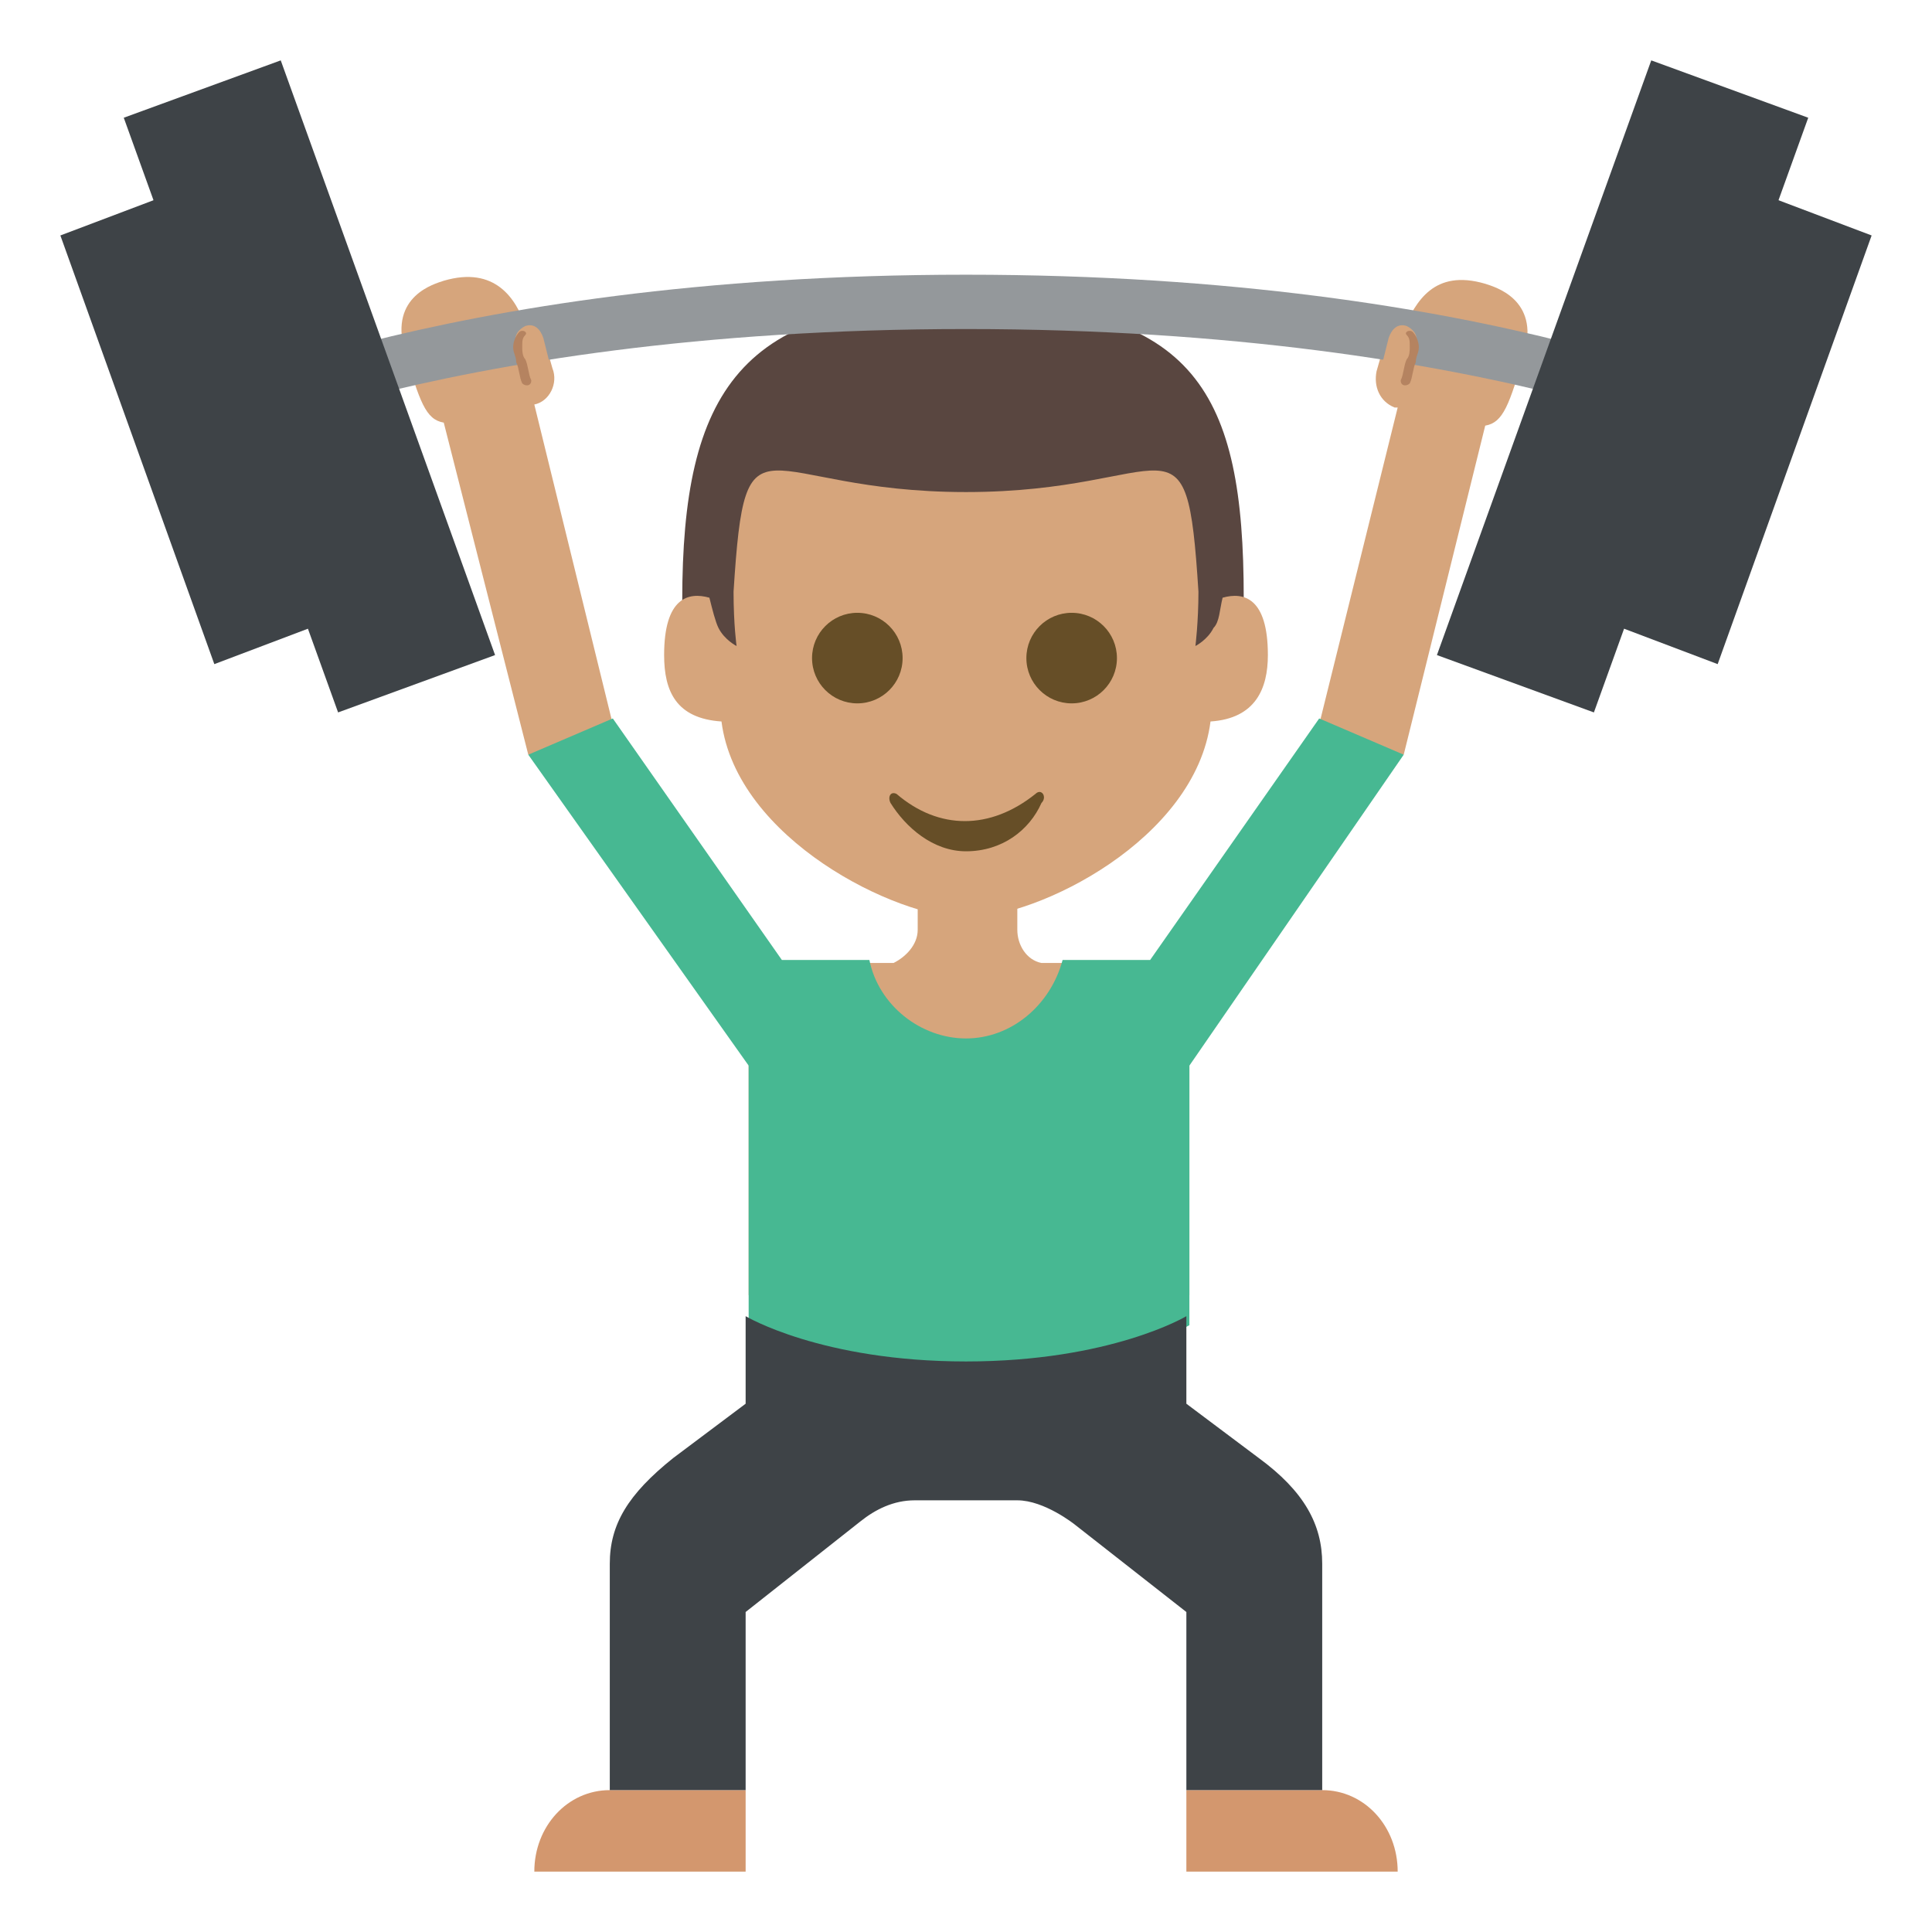
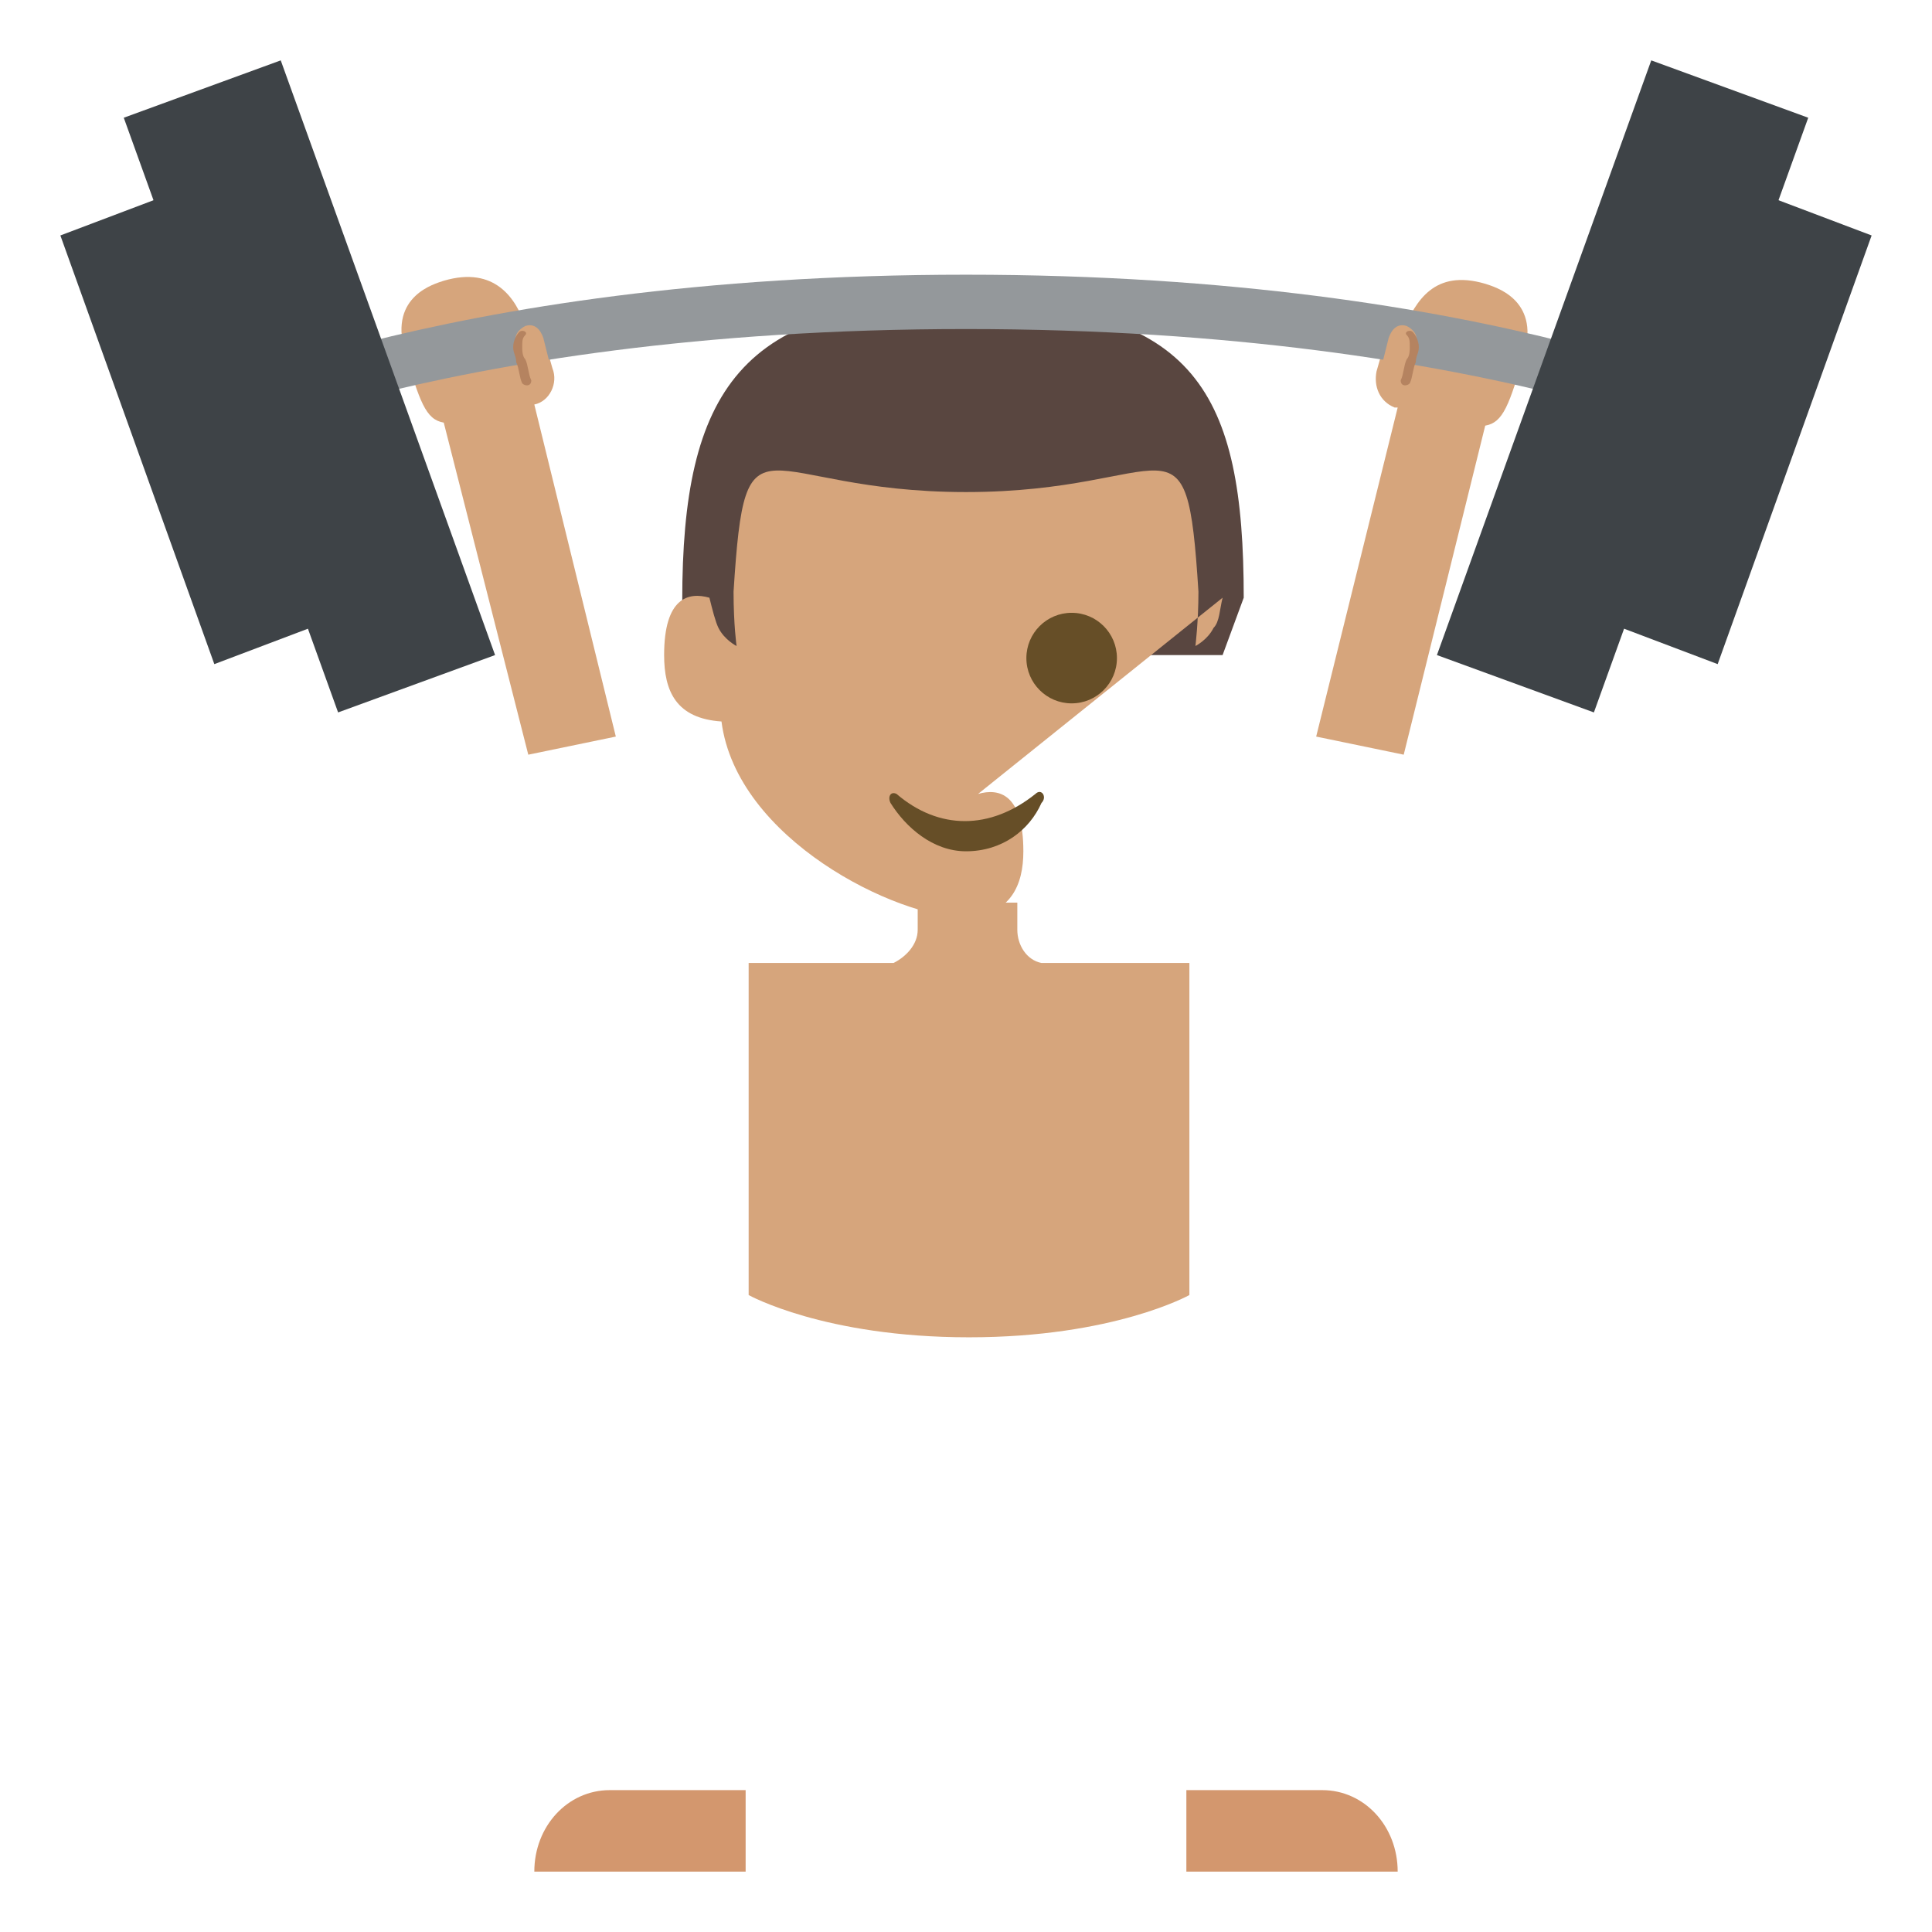
<svg xmlns="http://www.w3.org/2000/svg" width="800px" height="800px" viewBox="0 0 64 64" aria-hidden="true" role="img" class="iconify iconify--emojione" preserveAspectRatio="xMidYMid meet">
  <path d="M22.6 19.9l1 1.8h16.9l.7-1.9c0-6.8-1.6-9.7-9.1-9.8c-7.6-.1-9.5 3-9.5 9.9" fill="#594640">

</path>
-   <path d="M40.5 19.8c-.1.4-.1.8-.3 1c-.2.4-.6.6-.6.6s.1-.8.1-1.8c-.4-6.3-.8-3.3-7.7-3.3s-7.3-3-7.7 3.3c0 1.1.1 1.8.1 1.8s-.4-.2-.6-.6c-.1-.2-.2-.6-.3-1c-.7-.2-1.5 0-1.5 1.9c0 1.2.4 2.1 1.9 2.2c.5 3.9 5.8 6.5 8.1 6.5c2.4 0 7.6-2.6 8.1-6.5c1.5-.1 1.9-1.1 1.9-2.2c0-1.9-.8-2.1-1.5-1.9" fill="#d6a57c">
+   <path d="M40.5 19.8c-.1.4-.1.8-.3 1c-.2.4-.6.6-.6.6s.1-.8.1-1.8c-.4-6.3-.8-3.3-7.7-3.3s-7.3-3-7.7 3.3c0 1.1.1 1.8.1 1.8s-.4-.2-.6-.6c-.1-.2-.2-.6-.3-1c-.7-.2-1.5 0-1.5 1.9c0 1.2.4 2.1 1.9 2.2c.5 3.9 5.8 6.5 8.1 6.5c1.5-.1 1.9-1.1 1.9-2.2c0-1.9-.8-2.1-1.5-1.9" fill="#d6a57c">

</path>
  <g fill="#664e27">
-     <circle cx="28.4" cy="21.8" r="1.5">
- 
- </circle>
    <circle cx="35.5" cy="21.8" r="1.5">

</circle>
    <path d="M34.3 26.3c-1.5 1.2-3.2 1.2-4.6 0c-.2-.1-.3.1-.2.3c.5.8 1.4 1.6 2.5 1.6c1.2 0 2.1-.7 2.5-1.6c.2-.2 0-.5-.2-.3">

</path>
  </g>
  <g fill="#d6a57c">
    <path d="M30.4 29.9v.9c0 .5-.4.9-.8 1.1h-4.8v11s2.5 1.4 7.3 1.4s7.3-1.4 7.3-1.4v-11h-4.9c-.5-.1-.8-.6-.8-1.1v-.9h-3.3">

</path>
    <path d="M49.2 9.4c-1.7-.5-2.3.6-2.7 1.5c-.3.1-.6.3-.7.7l-.2.7c-.1.5.1 1 .6 1.2h.1l-2.7 10.9l2.9.6l2.7-10.9c.6-.1.8-.7 1.3-2.4c.5-1.8-1-2.2-1.3-2.3">

</path>
    <path d="M17.7 13.4c.5-.1.8-.7.6-1.2l-.2-.7c-.1-.4-.4-.6-.7-.7c-.3-.9-1-2-2.7-1.5c-.3.1-1.8.5-1.3 2.3c.5 1.7.7 2.3 1.3 2.4l2.8 11l2.9-.6l-2.7-11">

</path>
  </g>
  <path d="M5.5 15.4v-1.8S14.3 9.1 32 9.1s26.5 4.5 26.5 4.5v1.8s-8.8-4.5-26.5-4.5s-26.5 4.5-26.5 4.5" fill="#94989b">

</path>
  <path d="M46.9 11.4c.1-.3-.1-.5-.3-.6c-.3-.1-.5.1-.6.4l-.3 1.2l.9.2l.3-1.2" fill="#d6a57c">

</path>
  <path d="M46.6 11.1c.1.1.1.2.1.4c0 .1 0 .3-.1.4c-.1.2-.1.5-.2.7c0 .2.2.2.3.1c.1-.2.1-.5.2-.7c0-.2.1-.3.1-.5s-.1-.4-.2-.5c-.1-.1-.3 0-.2.1" fill="#b58360">

</path>
  <path d="M17.1 11.4c-.1-.3.1-.5.3-.6c.3-.1.5.1.6.4l.3 1.2l-.9.2l-.3-1.2" fill="#d6a57c">

</path>
  <path d="M17.4 11.1c-.1.1-.1.2-.1.4c0 .1 0 .3.1.4c.1.2.1.5.2.7c0 .2-.2.2-.3.1c-.1-.2-.1-.5-.2-.7c0-.2-.1-.3-.1-.5s.1-.4.2-.5c.1-.1.3 0 .2.1" fill="#b58360">

</path>
  <path d="M24.7 42.4V44v-1.6" fill="#428bc1">

</path>
  <g fill="#3e4347">
    <path d="M56.9 22l-3.7-1.4l5.1-14.2L62 7.8z">

</path>
    <path d="M52.8 23.6l-5.2-1.9L54.7 2l5.2 1.9z">

</path>
    <path d="M7.1 22l3.7-1.4L5.7 6.4L2 7.8z">

</path>
    <path d="M11.2 23.6l5.2-1.9L9.3 2L4.1 3.9z">

</path>
  </g>
-   <path d="M46.5 25l-2.8-1.2l-5.6 8h-2.9c-.4 1.5-1.7 2.6-3.2 2.6s-2.9-1.1-3.2-2.6h-2.9l-5.6-8l-2.8 1.2l7.3 10.3v8.6s2.5 1.4 7.3 1.4s7.3-1.4 7.3-1.4v-8.6L46.5 25" fill="#47b892">
- 
- </path>
  <g fill="#d3976e">
    <path d="M20.2 59.3c-1.4 0-2.5 1.2-2.5 2.7h7v-2.7h-4.5">

</path>
    <path d="M43.8 59.3c1.4 0 2.5 1.2 2.5 2.7h-7v-2.7h4.5">

</path>
  </g>
  <path d="M24.7 41.9v1.7v-1.7" fill="#f2b200">

</path>
-   <path d="M41.7 48.3l-2.4-1.8v-2.9s-2.5 1.5-7.3 1.5s-7.3-1.5-7.3-1.5v2.9l-2.4 1.8c-1.5 1.2-2.1 2.2-2.1 3.5v7.5h4.5v-5.9l3.8-3c.5-.4 1.1-.7 1.8-.7h3.4c.9 0 1.9.8 1.9.8l3.7 2.9v5.9h4.5v-7.5c0-1.3-.6-2.4-2.1-3.5" fill="#3e4347">
- 
- </path>
</svg>